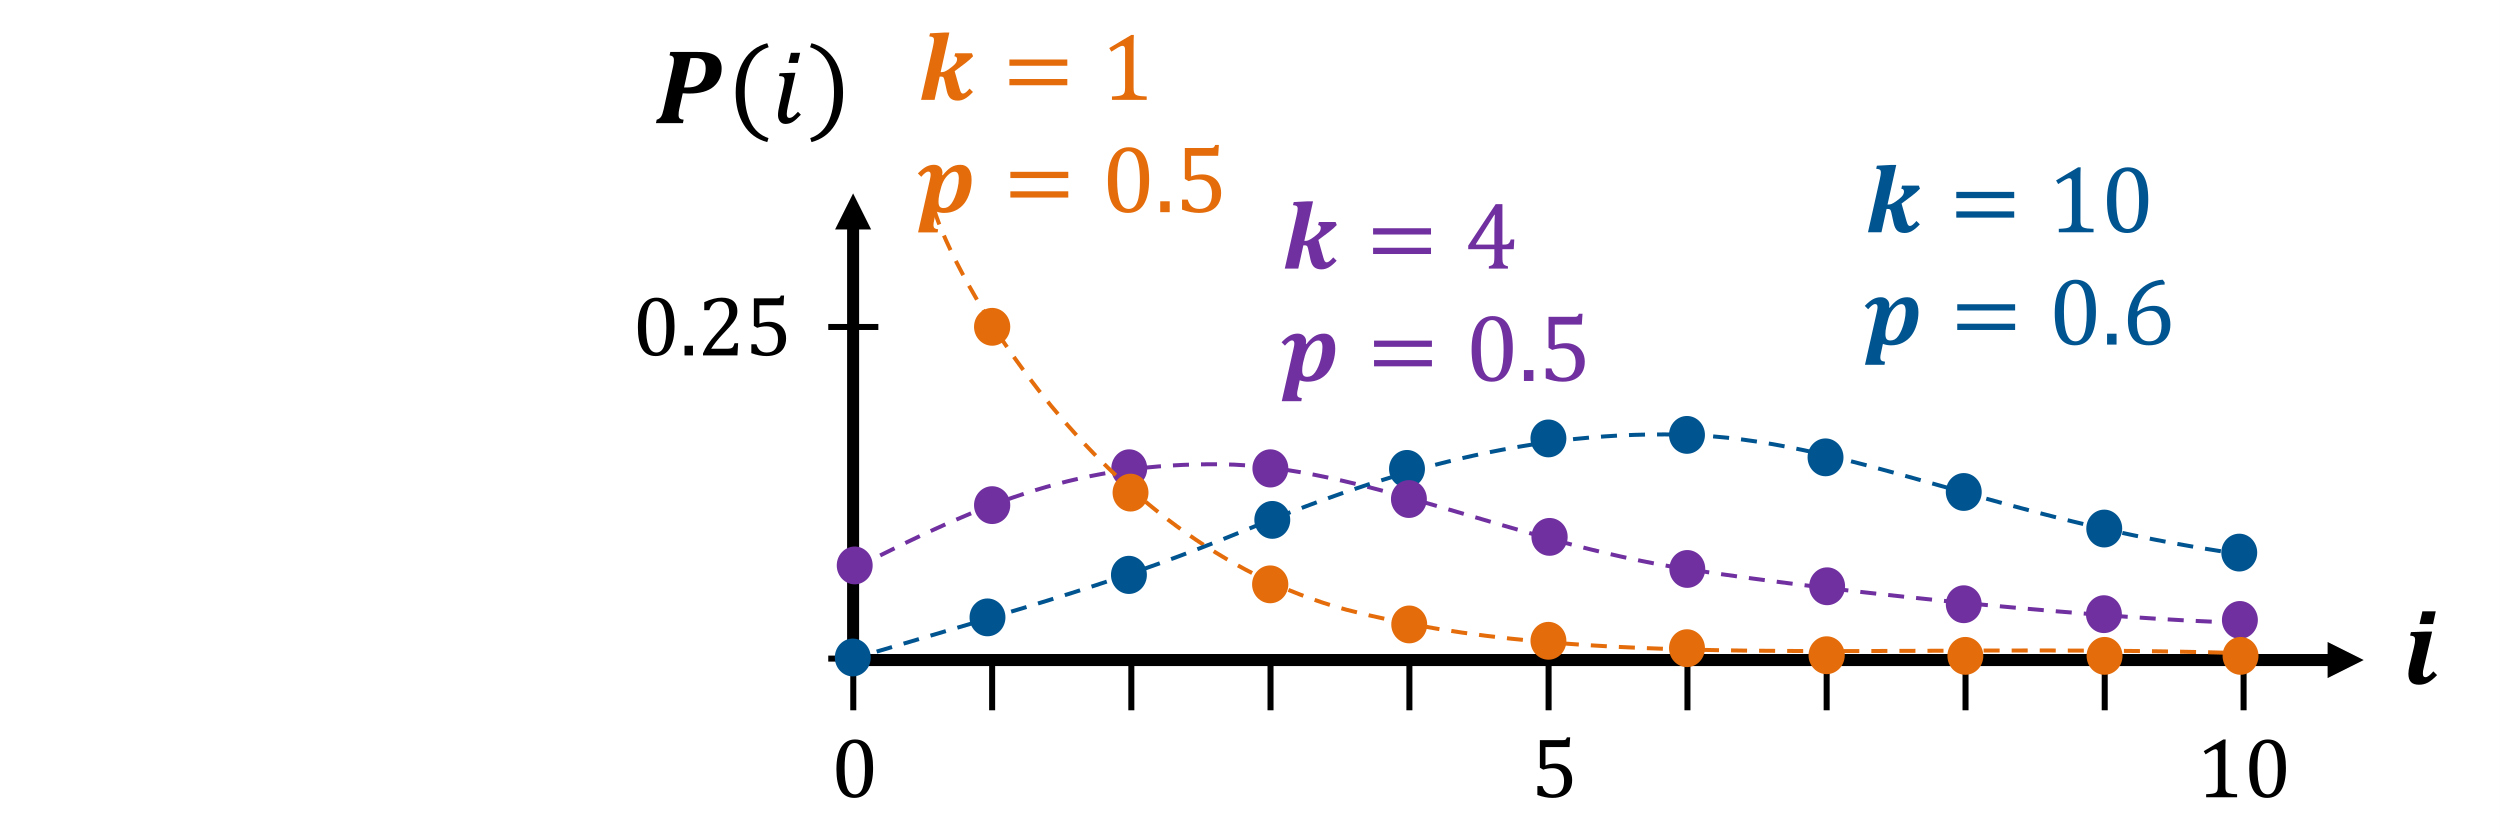
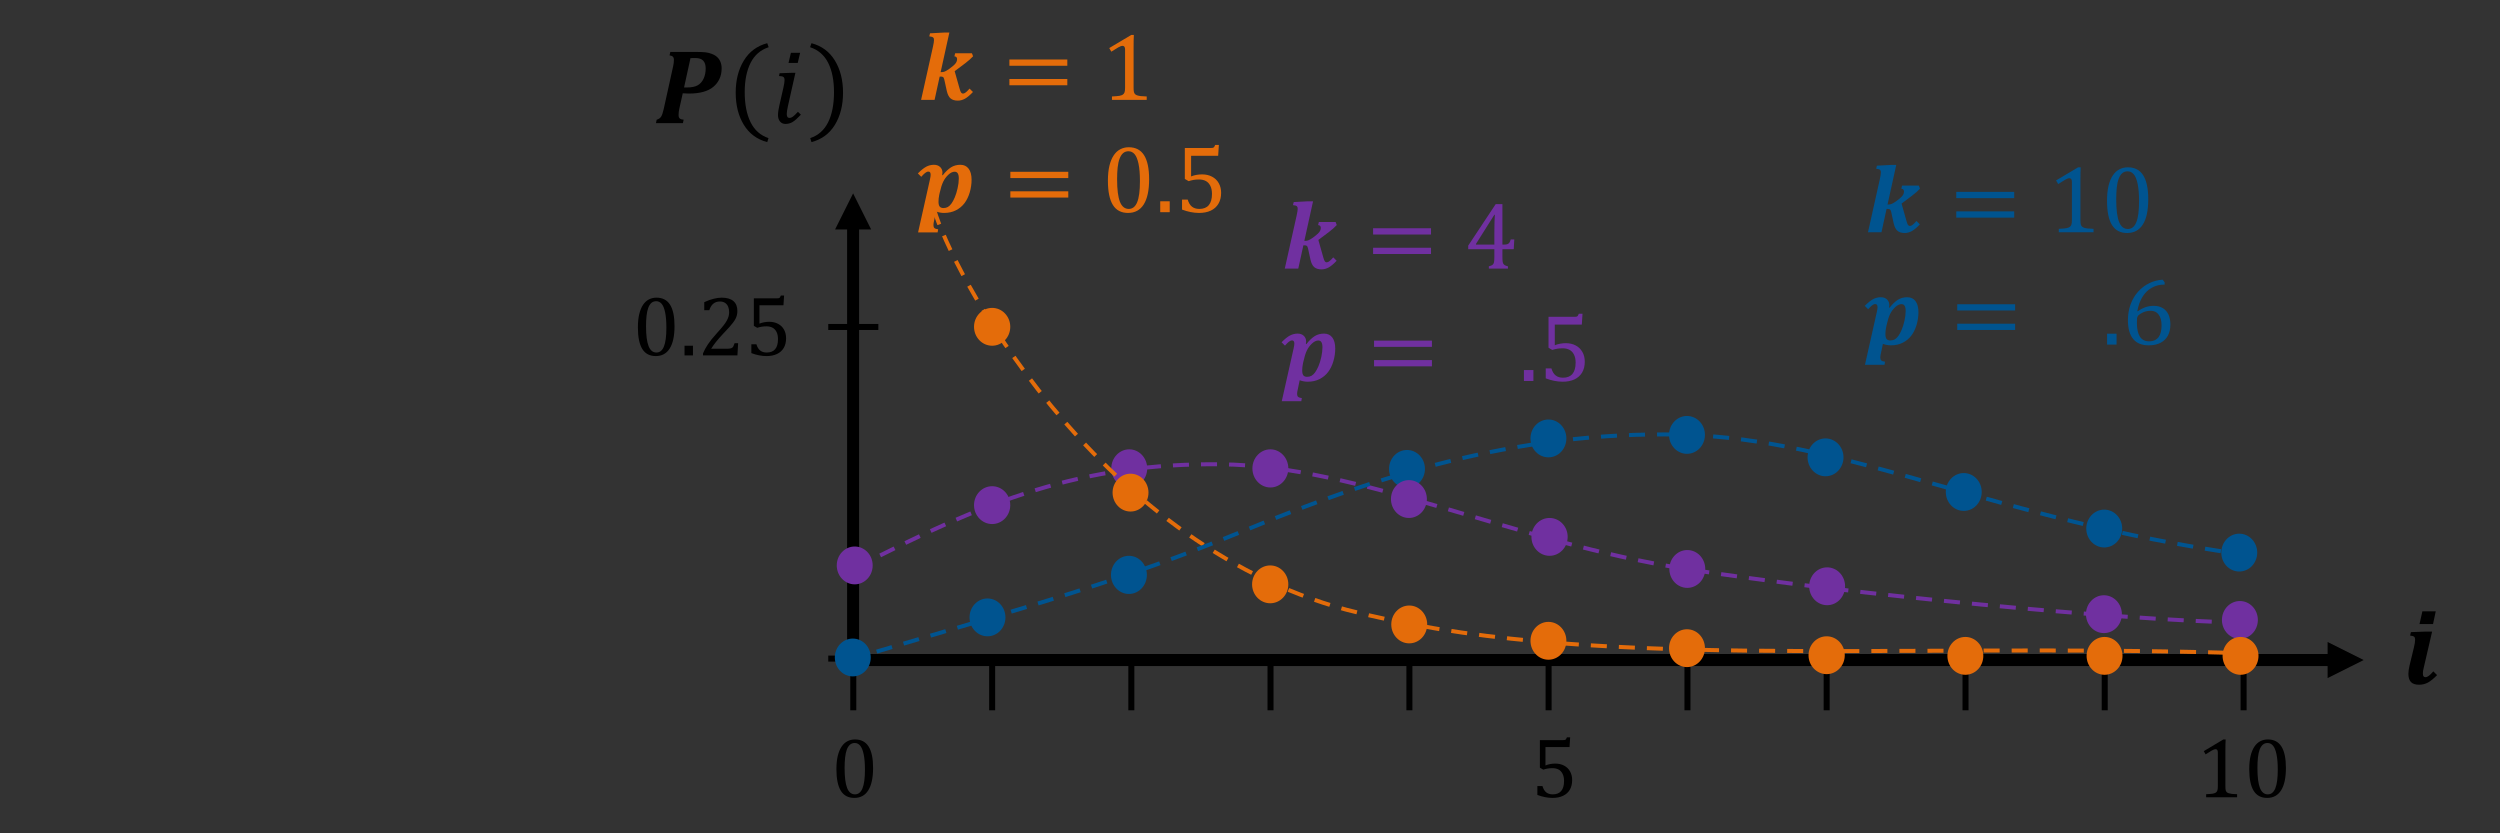
<svg xmlns="http://www.w3.org/2000/svg" xmlns:xlink="http://www.w3.org/1999/xlink" width="935.4pt" height="311.76pt" viewBox="0 0 935.4 311.76" version="1.1">
  <rect x="0" y="0" width="935.4" height="311.76" fill="#333333" stroke="none" />
  <defs>
    <g>
      <symbol overflow="visible" id="glyph0-0">
        <path style="stroke:none;" d="M 8.875 -7.625 L 8.875 -7.969 C 8.875 -8.195 8.891 -8.406 8.922 -8.594 C 8.953 -8.789 9.023 -9 9.141 -9.219 C 9.254 -9.438 9.422 -9.68 9.641 -9.953 C 9.859 -10.234 10.156 -10.578 10.531 -10.984 C 10.77 -11.242 10.988 -11.492 11.188 -11.734 C 11.383 -11.984 11.551 -12.238 11.688 -12.5 C 11.832 -12.77 11.941 -13.051 12.016 -13.344 C 12.098 -13.645 12.141 -13.977 12.141 -14.344 C 12.141 -15.125 11.969 -15.727 11.625 -16.156 C 11.289 -16.594 10.801 -16.812 10.156 -16.812 C 9.82 -16.812 9.531 -16.758 9.281 -16.656 C 9.031 -16.551 8.812 -16.398 8.625 -16.203 C 8.438 -16.016 8.273 -15.789 8.141 -15.531 C 8.016 -15.27 7.906 -14.984 7.812 -14.672 L 6.312 -14.672 L 6.312 -16.719 C 6.938 -17.031 7.602 -17.305 8.312 -17.547 C 9.031 -17.785 9.738 -17.906 10.438 -17.906 C 11.164 -17.906 11.785 -17.828 12.297 -17.672 C 12.816 -17.523 13.238 -17.316 13.562 -17.047 C 13.883 -16.785 14.117 -16.469 14.266 -16.094 C 14.41 -15.727 14.484 -15.332 14.484 -14.906 C 14.484 -14.508 14.441 -14.148 14.359 -13.828 C 14.285 -13.504 14.156 -13.18 13.969 -12.859 C 13.781 -12.547 13.531 -12.207 13.219 -11.844 C 12.906 -11.477 12.52 -11.062 12.062 -10.594 C 11.727 -10.25 11.461 -9.961 11.266 -9.734 C 11.066 -9.504 10.91 -9.285 10.797 -9.078 C 10.691 -8.879 10.617 -8.676 10.578 -8.469 C 10.547 -8.258 10.531 -8.008 10.531 -7.719 L 10.531 -7.625 Z M 10.812 -5.906 L 10.812 -3.375 L 8.562 -3.375 L 8.562 -5.906 Z M 16.516 -1.453 L 16.516 -19.891 L 4.578 -19.891 L 4.578 -1.453 Z M 18.125 -21.344 L 18.125 0 L 2.969 0 L 2.969 -21.344 Z M 18.125 -21.344 " />
      </symbol>
      <symbol overflow="visible" id="glyph0-1">
        <path style="stroke:none;" d="M 8.703 0.25 C 6.441 0.25 4.758 -0.633 3.656 -2.406 C 2.562 -4.176 2.016 -6.867 2.016 -10.484 C 2.016 -12.398 2.18 -14.055 2.516 -15.453 C 2.859 -16.859 3.332 -18.016 3.938 -18.922 C 4.551 -19.836 5.285 -20.516 6.141 -20.953 C 7.004 -21.391 7.941 -21.609 8.953 -21.609 C 11.234 -21.609 12.93 -20.727 14.047 -18.969 C 15.16 -17.207 15.719 -14.539 15.719 -10.969 C 15.719 -7.281 15.117 -4.488 13.922 -2.594 C 12.734 -0.695 10.992 0.25 8.703 0.25 Z M 5.062 -10.953 C 5.062 -7.555 5.379 -5.062 6.016 -3.469 C 6.648 -1.875 7.629 -1.078 8.953 -1.078 C 10.211 -1.078 11.145 -1.828 11.75 -3.328 C 12.363 -4.828 12.672 -7.145 12.672 -10.281 C 12.672 -12.676 12.516 -14.617 12.203 -16.109 C 11.891 -17.598 11.453 -18.664 10.891 -19.312 C 10.336 -19.957 9.664 -20.281 8.875 -20.281 C 8.156 -20.281 7.551 -20.066 7.062 -19.641 C 6.582 -19.211 6.191 -18.598 5.891 -17.797 C 5.598 -16.992 5.383 -16.016 5.25 -14.859 C 5.125 -13.703 5.062 -12.398 5.062 -10.953 Z M 5.062 -10.953 " />
      </symbol>
      <symbol overflow="visible" id="glyph0-2">
        <path style="stroke:none;" d="M 4.859 -3.625 L 4.859 0 L 1.703 0 L 1.703 -3.625 Z M 4.859 -3.625 " />
      </symbol>
      <symbol overflow="visible" id="glyph0-3">
        <path style="stroke:none;" d="M 10.984 -2.5 C 11.492 -2.5 11.906 -2.531 12.219 -2.594 C 12.531 -2.656 12.781 -2.758 12.969 -2.906 C 13.156 -3.051 13.301 -3.238 13.406 -3.469 C 13.52 -3.707 13.66 -4.07 13.828 -4.562 L 15.156 -4.562 L 14.891 0 L 2.016 0 L 2.016 -0.75 C 2.461 -1.844 3.066 -2.961 3.828 -4.109 C 4.586 -5.266 5.672 -6.617 7.078 -8.172 C 8.285 -9.504 9.156 -10.516 9.688 -11.203 C 10.27 -11.953 10.703 -12.598 10.984 -13.141 C 11.273 -13.691 11.484 -14.207 11.609 -14.688 C 11.734 -15.176 11.797 -15.672 11.797 -16.172 C 11.797 -16.953 11.672 -17.641 11.422 -18.234 C 11.172 -18.836 10.785 -19.312 10.266 -19.656 C 9.754 -20 9.109 -20.172 8.328 -20.172 C 6.379 -20.172 5.062 -19.086 4.375 -16.922 L 2.484 -16.922 L 2.484 -19.922 C 3.742 -20.516 4.926 -20.941 6.031 -21.203 C 7.133 -21.473 8.125 -21.609 9 -21.609 C 10.938 -21.609 12.398 -21.18 13.391 -20.328 C 14.379 -19.484 14.875 -18.254 14.875 -16.641 C 14.875 -16.078 14.816 -15.562 14.703 -15.094 C 14.598 -14.633 14.426 -14.176 14.188 -13.719 C 13.957 -13.27 13.645 -12.785 13.25 -12.266 C 12.852 -11.742 12.414 -11.211 11.938 -10.672 C 11.457 -10.141 10.629 -9.25 9.453 -8 C 7.473 -5.895 6.016 -4.062 5.078 -2.5 Z M 10.984 -2.5 " />
      </symbol>
      <symbol overflow="visible" id="glyph0-4">
        <path style="stroke:none;" d="M 2.344 -0.859 L 2.344 -4.172 L 4.234 -4.172 C 4.547 -3.109 5.02 -2.328 5.656 -1.828 C 6.289 -1.328 7.109 -1.078 8.109 -1.078 C 9.492 -1.078 10.539 -1.492 11.25 -2.328 C 11.957 -3.16 12.312 -4.41 12.312 -6.078 C 12.312 -7.18 12.125 -8.094 11.75 -8.812 C 11.375 -9.539 10.867 -10.066 10.234 -10.391 C 9.598 -10.711 8.859 -10.875 8.016 -10.875 C 7.305 -10.875 6.695 -10.828 6.188 -10.734 C 5.676 -10.648 5.125 -10.516 4.531 -10.328 L 3.281 -11.062 L 3.281 -21.359 L 11.906 -21.359 C 12.258 -21.359 12.516 -21.383 12.672 -21.438 C 12.828 -21.5 12.953 -21.586 13.047 -21.703 C 13.141 -21.828 13.25 -22.055 13.375 -22.391 L 14.594 -22.391 L 14.359 -18.766 L 5.375 -18.766 L 5.375 -11.891 C 5.914 -12.117 6.504 -12.289 7.141 -12.406 C 7.773 -12.52 8.41 -12.578 9.047 -12.578 C 10.285 -12.578 11.383 -12.32 12.344 -11.812 C 13.301 -11.312 14.039 -10.594 14.562 -9.656 C 15.082 -8.727 15.344 -7.648 15.344 -6.422 C 15.344 -5.016 15.051 -3.812 14.469 -2.812 C 13.883 -1.812 13.039 -1.051 11.938 -0.531 C 10.832 -0.008 9.523 0.25 8.016 0.25 C 6.203 0.25 4.312 -0.117 2.344 -0.859 Z M 2.344 -0.859 " />
      </symbol>
      <symbol overflow="visible" id="glyph1-0">
        <path style="stroke:none;" d="M 11.062 -9.516 L 11.062 -9.938 C 11.062 -10.219 11.082 -10.477 11.125 -10.719 C 11.164 -10.969 11.254 -11.227 11.391 -11.5 C 11.535 -11.77 11.742 -12.078 12.016 -12.422 C 12.297 -12.766 12.672 -13.191 13.141 -13.703 C 13.441 -14.023 13.711 -14.336 13.953 -14.641 C 14.203 -14.953 14.414 -15.273 14.594 -15.609 C 14.77 -15.941 14.906 -16.289 15 -16.656 C 15.102 -17.031 15.156 -17.445 15.156 -17.906 C 15.156 -18.883 14.941 -19.641 14.516 -20.172 C 14.086 -20.703 13.473 -20.969 12.672 -20.969 C 12.254 -20.969 11.891 -20.898 11.578 -20.766 C 11.266 -20.641 10.988 -20.457 10.75 -20.219 C 10.52 -19.988 10.32 -19.711 10.156 -19.391 C 10 -19.066 9.863 -18.707 9.75 -18.312 L 7.875 -18.312 L 7.875 -20.844 C 8.656 -21.238 9.488 -21.582 10.375 -21.875 C 11.27 -22.176 12.148 -22.328 13.016 -22.328 C 13.93 -22.328 14.711 -22.234 15.359 -22.047 C 16.004 -21.859 16.523 -21.598 16.922 -21.266 C 17.328 -20.93 17.617 -20.535 17.797 -20.078 C 17.984 -19.629 18.078 -19.141 18.078 -18.609 C 18.078 -18.109 18.023 -17.656 17.922 -17.25 C 17.828 -16.852 17.66 -16.457 17.422 -16.062 C 17.191 -15.664 16.879 -15.238 16.484 -14.781 C 16.098 -14.32 15.617 -13.801 15.047 -13.219 C 14.629 -12.789 14.297 -12.43 14.047 -12.141 C 13.805 -11.859 13.617 -11.586 13.484 -11.328 C 13.348 -11.078 13.254 -10.82 13.203 -10.562 C 13.16 -10.301 13.141 -9.988 13.141 -9.625 L 13.141 -9.516 Z M 13.484 -7.359 L 13.484 -4.219 L 10.672 -4.219 L 10.672 -7.359 Z M 20.594 -1.812 L 20.594 -24.812 L 5.719 -24.812 L 5.719 -1.812 Z M 22.609 -26.625 L 22.609 0 L 3.703 0 L 3.703 -26.625 Z M 22.609 -26.625 " />
      </symbol>
      <symbol overflow="visible" id="glyph1-1">
        <path style="stroke:none;" d="M 12.969 -27.156 L 11.953 -22.375 L 6.891 -22.375 L 7.969 -27.156 Z M 8.5 -6.156 C 8.363 -5.602 8.27 -5.176 8.219 -4.875 C 8.176 -4.582 8.156 -4.242 8.156 -3.859 C 8.156 -3.359 8.238 -3.008 8.406 -2.812 C 8.582 -2.613 8.828 -2.516 9.141 -2.516 C 9.516 -2.516 9.938 -2.691 10.406 -3.047 C 10.875 -3.41 11.426 -3.957 12.062 -4.688 L 13.469 -3.281 C 12.195 -1.977 11.055 -1.051 10.047 -0.5 C 9.035 0.039 7.926 0.312 6.719 0.312 C 5.332 0.312 4.32 -0.023 3.688 -0.703 C 3.051 -1.379 2.734 -2.398 2.734 -3.766 C 2.734 -4.641 2.875 -5.66 3.156 -6.828 L 4.797 -13.625 C 5.098 -14.863 5.25 -15.844 5.25 -16.562 C 5.25 -17.062 5.129 -17.422 4.891 -17.641 C 4.648 -17.859 4.145 -18.004 3.375 -18.078 L 3.672 -19.375 L 9.391 -19.578 L 11.609 -19.578 Z M 8.5 -6.156 " />
      </symbol>
      <symbol overflow="visible" id="glyph2-0">
        <path style="stroke:none;" d="M 8.875 -7.625 L 8.875 -7.969 C 8.875 -8.195 8.891 -8.406 8.922 -8.594 C 8.953 -8.789 9.023 -9 9.141 -9.219 C 9.254 -9.438 9.422 -9.68 9.641 -9.953 C 9.859 -10.234 10.156 -10.578 10.531 -10.984 C 10.77 -11.242 10.988 -11.5 11.188 -11.75 C 11.383 -12 11.551 -12.254 11.688 -12.516 C 11.832 -12.785 11.945 -13.066 12.031 -13.359 C 12.113 -13.66 12.156 -13.992 12.156 -14.359 C 12.156 -15.141 11.984 -15.742 11.641 -16.172 C 11.297 -16.598 10.801 -16.812 10.156 -16.812 C 9.82 -16.812 9.531 -16.758 9.281 -16.656 C 9.031 -16.551 8.812 -16.406 8.625 -16.219 C 8.438 -16.031 8.273 -15.805 8.141 -15.547 C 8.016 -15.285 7.906 -15 7.812 -14.688 L 6.312 -14.688 L 6.312 -16.719 C 6.938 -17.031 7.602 -17.305 8.312 -17.547 C 9.031 -17.785 9.738 -17.906 10.438 -17.906 C 11.164 -17.906 11.789 -17.828 12.312 -17.672 C 12.832 -17.523 13.254 -17.316 13.578 -17.047 C 13.898 -16.785 14.133 -16.473 14.281 -16.109 C 14.426 -15.742 14.5 -15.348 14.5 -14.922 C 14.5 -14.523 14.457 -14.164 14.375 -13.844 C 14.301 -13.52 14.172 -13.195 13.984 -12.875 C 13.797 -12.562 13.547 -12.219 13.234 -11.844 C 12.922 -11.477 12.535 -11.062 12.078 -10.594 C 11.734 -10.25 11.461 -9.961 11.266 -9.734 C 11.066 -9.504 10.91 -9.285 10.797 -9.078 C 10.691 -8.879 10.617 -8.676 10.578 -8.469 C 10.547 -8.258 10.531 -8.008 10.531 -7.719 L 10.531 -7.625 Z M 10.812 -5.906 L 10.812 -3.375 L 8.562 -3.375 L 8.562 -5.906 Z M 16.516 -1.453 L 16.516 -19.891 L 4.594 -19.891 L 4.594 -1.453 Z M 18.125 -21.359 L 18.125 0 L 2.969 0 L 2.969 -21.359 Z M 18.125 -21.359 " />
      </symbol>
      <symbol overflow="visible" id="glyph2-1">
        <path style="stroke:none;" d="M 8.703 0.25 C 6.453 0.25 4.773 -0.633 3.672 -2.406 C 2.566 -4.188 2.016 -6.879 2.016 -10.484 C 2.016 -12.41 2.18 -14.07 2.516 -15.469 C 2.859 -16.863 3.336 -18.02 3.953 -18.938 C 4.566 -19.852 5.301 -20.531 6.156 -20.969 C 7.008 -21.406 7.941 -21.625 8.953 -21.625 C 11.242 -21.625 12.945 -20.738 14.062 -18.969 C 15.176 -17.207 15.734 -14.539 15.734 -10.969 C 15.734 -7.281 15.133 -4.488 13.938 -2.594 C 12.75 -0.695 11.004 0.25 8.703 0.25 Z M 5.078 -10.953 C 5.078 -7.555 5.391 -5.062 6.016 -3.469 C 6.648 -1.875 7.629 -1.078 8.953 -1.078 C 10.211 -1.078 11.148 -1.828 11.766 -3.328 C 12.379 -4.828 12.688 -7.145 12.688 -10.281 C 12.688 -12.688 12.523 -14.629 12.203 -16.109 C 11.891 -17.598 11.453 -18.664 10.891 -19.312 C 10.336 -19.969 9.664 -20.297 8.875 -20.297 C 8.156 -20.297 7.551 -20.078 7.062 -19.641 C 6.582 -19.211 6.191 -18.598 5.891 -17.797 C 5.598 -16.992 5.391 -16.016 5.266 -14.859 C 5.141 -13.711 5.078 -12.41 5.078 -10.953 Z M 5.078 -10.953 " />
      </symbol>
      <symbol overflow="visible" id="glyph2-2">
        <path style="stroke:none;" d="M 2.344 -0.859 L 2.344 -4.188 L 4.25 -4.188 C 4.562 -3.113 5.031 -2.328 5.656 -1.828 C 6.289 -1.328 7.109 -1.078 8.109 -1.078 C 9.492 -1.078 10.539 -1.492 11.25 -2.328 C 11.969 -3.16 12.328 -4.41 12.328 -6.078 C 12.328 -7.18 12.133 -8.094 11.75 -8.812 C 11.375 -9.539 10.867 -10.066 10.234 -10.391 C 9.598 -10.711 8.859 -10.875 8.016 -10.875 C 7.305 -10.875 6.695 -10.828 6.188 -10.734 C 5.676 -10.648 5.129 -10.516 4.547 -10.328 L 3.281 -11.062 L 3.281 -21.375 L 11.906 -21.375 C 12.27 -21.375 12.531 -21.398 12.688 -21.453 C 12.844 -21.516 12.969 -21.602 13.062 -21.719 C 13.156 -21.844 13.266 -22.07 13.391 -22.406 L 14.609 -22.406 L 14.375 -18.766 L 5.375 -18.766 L 5.375 -11.891 C 5.914 -12.129 6.504 -12.305 7.141 -12.422 C 7.773 -12.535 8.41 -12.594 9.047 -12.594 C 10.285 -12.594 11.383 -12.336 12.344 -11.828 C 13.312 -11.316 14.055 -10.594 14.578 -9.656 C 15.098 -8.727 15.359 -7.648 15.359 -6.422 C 15.359 -5.023 15.066 -3.82 14.484 -2.812 C 13.898 -1.812 13.051 -1.051 11.938 -0.531 C 10.832 -0.008 9.523 0.25 8.016 0.25 C 6.211 0.25 4.32 -0.117 2.344 -0.859 Z M 2.344 -0.859 " />
      </symbol>
      <symbol overflow="visible" id="glyph2-3">
        <path style="stroke:none;" d="M 10.875 -4.094 C 10.875 -3.477 10.906 -3.016 10.969 -2.703 C 11.039 -2.398 11.16 -2.148 11.328 -1.953 C 11.504 -1.766 11.754 -1.613 12.078 -1.5 C 12.41 -1.395 12.82 -1.312 13.312 -1.25 C 13.801 -1.195 14.445 -1.16 15.25 -1.141 L 15.25 0 L 3.672 0 L 3.672 -1.141 C 4.836 -1.191 5.664 -1.258 6.156 -1.344 C 6.656 -1.438 7.035 -1.57 7.297 -1.75 C 7.555 -1.926 7.742 -2.176 7.859 -2.5 C 7.984 -2.82 8.047 -3.352 8.047 -4.094 L 8.047 -16.781 C 8.047 -17.195 7.973 -17.5 7.828 -17.688 C 7.68 -17.883 7.469 -17.984 7.188 -17.984 C 6.852 -17.984 6.379 -17.812 5.766 -17.469 C 5.148 -17.125 4.383 -16.648 3.469 -16.047 L 2.781 -17.25 L 10.109 -21.625 L 10.969 -21.625 C 10.906 -20.625 10.875 -19.234 10.875 -17.453 Z M 10.875 -4.094 " />
      </symbol>
      <symbol overflow="visible" id="glyph3-0">
        <path style="stroke:none;" d="M 11.062 -9.5 L 11.062 -9.938 C 11.062 -10.219 11.078 -10.477 11.109 -10.719 C 11.148 -10.957 11.242 -11.211 11.391 -11.484 C 11.535 -11.766 11.742 -12.078 12.016 -12.422 C 12.285 -12.766 12.656 -13.188 13.125 -13.688 C 13.426 -14.02 13.695 -14.336 13.938 -14.641 C 14.188 -14.941 14.398 -15.258 14.578 -15.594 C 14.754 -15.926 14.891 -16.273 14.984 -16.641 C 15.086 -17.016 15.141 -17.43 15.141 -17.891 C 15.141 -18.867 14.926 -19.625 14.5 -20.156 C 14.082 -20.688 13.469 -20.953 12.656 -20.953 C 12.238 -20.953 11.875 -20.883 11.562 -20.75 C 11.25 -20.625 10.973 -20.441 10.734 -20.203 C 10.504 -19.973 10.305 -19.695 10.141 -19.375 C 9.984 -19.051 9.848 -18.691 9.734 -18.297 L 7.859 -18.297 L 7.859 -20.828 C 8.641 -21.223 9.473 -21.566 10.359 -21.859 C 11.254 -22.16 12.141 -22.312 13.016 -22.312 C 13.922 -22.312 14.695 -22.219 15.344 -22.031 C 15.988 -21.844 16.508 -21.582 16.906 -21.25 C 17.312 -20.914 17.602 -20.52 17.781 -20.062 C 17.969 -19.613 18.062 -19.125 18.062 -18.594 C 18.062 -18.094 18.008 -17.641 17.906 -17.234 C 17.812 -16.836 17.645 -16.441 17.406 -16.047 C 17.176 -15.648 16.867 -15.223 16.484 -14.766 C 16.098 -14.305 15.617 -13.785 15.047 -13.203 C 14.629 -12.773 14.297 -12.414 14.047 -12.125 C 13.797 -11.844 13.602 -11.57 13.469 -11.312 C 13.332 -11.062 13.238 -10.805 13.188 -10.547 C 13.145 -10.285 13.125 -9.977 13.125 -9.625 L 13.125 -9.5 Z M 13.484 -7.359 L 13.484 -4.219 L 10.672 -4.219 L 10.672 -7.359 Z M 20.578 -1.812 L 20.578 -24.797 L 5.719 -24.797 L 5.719 -1.812 Z M 22.594 -26.609 L 22.594 0 L 3.703 0 L 3.703 -26.609 Z M 22.594 -26.609 " />
      </symbol>
      <symbol overflow="visible" id="glyph3-1">
        <path style="stroke:none;" d="M 16.219 -26.625 C 17.582 -26.625 18.688 -26.582 19.531 -26.5 C 20.375 -26.414 21.195 -26.219 22 -25.906 C 22.801 -25.602 23.473 -25.203 24.016 -24.703 C 24.555 -24.203 24.969 -23.598 25.25 -22.891 C 25.539 -22.18 25.688 -21.375 25.688 -20.469 C 25.688 -19.008 25.414 -17.703 24.875 -16.547 C 24.344 -15.398 23.582 -14.41 22.594 -13.578 C 21.602 -12.742 20.344 -12.113 18.812 -11.688 C 17.289 -11.27 15.582 -11.062 13.688 -11.062 L 13.125 -11.062 C 12.332 -11.062 11.672 -11.094 11.141 -11.156 L 9.828 -5.266 C 9.742 -4.848 9.68 -4.484 9.641 -4.172 C 9.598 -3.867 9.578 -3.473 9.578 -2.984 C 9.578 -2.391 9.727 -1.969 10.031 -1.719 C 10.344 -1.469 10.82 -1.32 11.469 -1.281 L 11.203 0 L 1.109 0 L 1.391 -1.281 C 2.129 -1.488 2.672 -1.852 3.016 -2.375 C 3.367 -2.895 3.703 -3.859 4.016 -5.266 L 7.562 -21.359 C 7.738 -22.129 7.828 -22.891 7.828 -23.641 C 7.828 -24.191 7.695 -24.594 7.438 -24.844 C 7.188 -25.094 6.773 -25.258 6.203 -25.344 L 6.484 -26.625 Z M 12.641 -13.328 C 14.422 -13.328 15.789 -13.602 16.75 -14.156 C 17.719 -14.719 18.453 -15.555 18.953 -16.672 C 19.461 -17.785 19.719 -19.035 19.719 -20.422 C 19.719 -21.734 19.41 -22.711 18.797 -23.359 C 18.18 -24.016 17.223 -24.344 15.922 -24.344 C 15.191 -24.344 14.562 -24.332 14.031 -24.312 L 11.625 -13.328 Z M 12.641 -13.328 " />
      </symbol>
      <symbol overflow="visible" id="glyph3-2">
        <path style="stroke:none;" d="M 11.016 -26.297 L 10.125 -22.516 L 6.672 -22.516 L 7.562 -26.297 Z M 4.734 -13.156 C 5.035 -14.445 5.188 -15.422 5.188 -16.078 C 5.188 -16.66 5.047 -17.055 4.766 -17.266 C 4.484 -17.473 3.938 -17.586 3.125 -17.609 L 3.328 -18.656 L 8.094 -18.828 L 9.25 -18.828 L 6.438 -6.297 C 6.156 -5.023 6.016 -4.062 6.016 -3.406 C 6.016 -2.895 6.098 -2.52 6.266 -2.281 C 6.43 -2.051 6.695 -1.938 7.062 -1.938 C 7.445 -1.938 7.859 -2.094 8.297 -2.406 C 8.742 -2.727 9.375 -3.336 10.188 -4.234 L 11.297 -3.141 C 10.023 -1.797 8.988 -0.883 8.188 -0.406 C 7.395 0.07 6.504 0.312 5.516 0.312 C 4.672 0.312 3.992 0.004 3.484 -0.609 C 2.984 -1.234 2.734 -2.023 2.734 -2.984 C 2.734 -3.973 2.914 -5.234 3.281 -6.766 Z M 4.734 -13.156 " />
      </symbol>
      <symbol overflow="visible" id="glyph4-0">
        <path style="stroke:none;" d="M 9.969 -8.562 L 9.969 -8.953 C 9.969 -9.211 9.984 -9.453 10.016 -9.672 C 10.055 -9.891 10.141 -10.117 10.266 -10.359 C 10.398 -10.609 10.586 -10.891 10.828 -11.203 C 11.078 -11.516 11.414 -11.895 11.844 -12.344 C 12.113 -12.645 12.359 -12.93 12.578 -13.203 C 12.797 -13.484 12.984 -13.77 13.141 -14.062 C 13.305 -14.363 13.43 -14.68 13.516 -15.016 C 13.609 -15.348 13.656 -15.723 13.656 -16.141 C 13.656 -17.016 13.461 -17.691 13.078 -18.172 C 12.703 -18.648 12.148 -18.891 11.422 -18.891 C 11.047 -18.891 10.719 -18.832 10.438 -18.719 C 10.156 -18.602 9.906 -18.438 9.688 -18.219 C 9.477 -18.008 9.301 -17.758 9.156 -17.469 C 9.008 -17.176 8.883 -16.852 8.781 -16.5 L 7.094 -16.5 L 7.094 -18.797 C 7.789 -19.141 8.539 -19.445 9.344 -19.719 C 10.156 -19.988 10.953 -20.125 11.734 -20.125 C 12.555 -20.125 13.254 -20.035 13.828 -19.859 C 14.41 -19.691 14.883 -19.457 15.25 -19.156 C 15.613 -18.863 15.879 -18.508 16.047 -18.094 C 16.211 -17.688 16.297 -17.242 16.297 -16.766 C 16.297 -16.316 16.25 -15.91 16.156 -15.547 C 16.07 -15.18 15.922 -14.82 15.703 -14.469 C 15.492 -14.113 15.211 -13.727 14.859 -13.312 C 14.516 -12.906 14.082 -12.438 13.562 -11.906 C 13.188 -11.52 12.883 -11.195 12.656 -10.938 C 12.438 -10.688 12.266 -10.445 12.141 -10.219 C 12.023 -9.988 11.945 -9.754 11.906 -9.516 C 11.863 -9.285 11.844 -9.004 11.844 -8.672 L 11.844 -8.562 Z M 12.156 -6.625 L 12.156 -3.797 L 9.625 -3.797 L 9.625 -6.625 Z M 18.562 -1.641 L 18.562 -22.359 L 5.156 -22.359 L 5.156 -1.641 Z M 20.375 -24 L 20.375 0 L 3.344 0 L 3.344 -24 Z M 20.375 -24 " />
      </symbol>
      <symbol overflow="visible" id="glyph4-1">
        <path style="stroke:none;" d="M 8.938 -10.375 L 9.297 -10.375 C 9.711 -10.375 10.109 -10.453 10.484 -10.609 C 10.941 -10.797 11.504 -11.129 12.172 -11.609 C 13.078 -12.273 13.719 -12.797 14.094 -13.172 C 14.469 -13.547 14.727 -13.898 14.875 -14.234 C 15.02 -14.578 15.094 -14.922 15.094 -15.266 C 15.094 -15.535 15.02 -15.766 14.875 -15.953 C 14.727 -16.141 14.469 -16.254 14.094 -16.297 L 14.375 -17.453 L 20.641 -17.453 L 21.078 -16.312 C 20.348 -15.508 19.367 -14.641 18.141 -13.703 L 14.188 -10.734 L 16 -4.312 C 16.207 -3.551 16.398 -3.035 16.578 -2.766 C 16.766 -2.492 17.02 -2.359 17.344 -2.359 C 17.645 -2.359 17.988 -2.516 18.375 -2.828 C 18.77 -3.141 19.227 -3.602 19.75 -4.219 L 21.031 -2.953 C 19.938 -1.785 18.945 -0.953 18.062 -0.453 C 17.188 0.035 16.285 0.281 15.359 0.281 C 14.203 0.281 13.301 0.004 12.656 -0.547 C 12.008 -1.098 11.535 -2.039 11.234 -3.375 L 10.312 -7.594 C 10.25 -7.875 10.172 -8.098 10.078 -8.266 C 9.984 -8.43 9.859 -8.547 9.703 -8.609 C 9.555 -8.68 9.332 -8.719 9.031 -8.719 L 8.578 -8.719 L 6.672 0 L 1.625 0 L 6.062 -19.875 C 6.32 -21.031 6.453 -21.867 6.453 -22.391 C 6.453 -22.648 6.426 -22.852 6.375 -23 C 6.32 -23.145 6.242 -23.266 6.141 -23.359 C 6.035 -23.453 5.895 -23.523 5.719 -23.578 C 5.539 -23.629 5.195 -23.691 4.688 -23.766 L 4.969 -24.906 L 10.219 -25.188 L 12.203 -25.188 Z M 8.938 -10.375 " />
      </symbol>
      <symbol overflow="visible" id="glyph4-2">
        <path style="stroke:none;" d="M 2.625 -12.766 L 2.625 -15.109 L 24.297 -15.109 L 24.297 -12.766 Z M 2.625 -5.469 L 2.625 -7.812 L 24.297 -7.812 L 24.297 -5.469 Z M 25.031 -10.297 Z M 25.031 -10.297 " />
      </symbol>
      <symbol overflow="visible" id="glyph4-3">
        <path style="stroke:none;" d="M 12.234 -4.594 C 12.234 -3.914 12.27 -3.398 12.344 -3.047 C 12.414 -2.703 12.547 -2.422 12.734 -2.203 C 12.93 -1.984 13.211 -1.812 13.578 -1.688 C 13.941 -1.57 14.398 -1.477 14.953 -1.406 C 15.504 -1.344 16.234 -1.301 17.141 -1.281 L 17.141 0 L 4.141 0 L 4.141 -1.281 C 5.441 -1.344 6.367 -1.422 6.922 -1.516 C 7.484 -1.617 7.91 -1.77 8.203 -1.969 C 8.492 -2.164 8.707 -2.445 8.844 -2.812 C 8.977 -3.176 9.047 -3.77 9.047 -4.594 L 9.047 -18.859 C 9.047 -19.328 8.961 -19.672 8.797 -19.891 C 8.629 -20.109 8.391 -20.219 8.078 -20.219 C 7.703 -20.219 7.164 -20.02 6.469 -19.625 C 5.781 -19.238 4.926 -18.707 3.906 -18.031 L 3.125 -19.391 L 11.359 -24.297 L 12.328 -24.297 C 12.266 -23.172 12.234 -21.609 12.234 -19.609 Z M 12.234 -4.594 " />
      </symbol>
      <symbol overflow="visible" id="glyph4-4">
        <path style="stroke:none;" d="M 9.688 -13.781 C 10.77 -15.145 11.816 -16.145 12.828 -16.781 C 13.836 -17.414 15.004 -17.734 16.328 -17.734 C 17.648 -17.734 18.676 -17.25 19.406 -16.281 C 20.145 -15.32 20.516 -13.938 20.516 -12.125 C 20.516 -10.539 20.285 -8.969 19.828 -7.406 C 19.367 -5.844 18.711 -4.492 17.859 -3.359 C 17.004 -2.234 15.926 -1.344 14.625 -0.688 C 13.332 -0.039 11.867 0.281 10.234 0.281 C 9.191 0.281 8.188 0.098 7.219 -0.266 L 6.547 2.875 C 6.441 3.383 6.363 3.781 6.312 4.062 C 6.27 4.352 6.25 4.625 6.25 4.875 C 6.25 5.375 6.379 5.734 6.641 5.953 C 6.898 6.18 7.352 6.332 8 6.406 L 7.812 7.562 L 0.5 7.562 L 4.938 -12.234 C 5.113 -13.016 5.203 -13.594 5.203 -13.969 C 5.203 -14.352 5.141 -14.648 5.016 -14.859 C 4.891 -15.078 4.664 -15.188 4.344 -15.188 C 3.977 -15.188 3.582 -15.02 3.156 -14.688 C 2.738 -14.363 2.25 -13.879 1.688 -13.234 L 0.422 -14.5 C 1.598 -15.695 2.641 -16.535 3.547 -17.016 C 4.453 -17.492 5.41 -17.734 6.422 -17.734 C 7.391 -17.734 8.164 -17.457 8.75 -16.906 C 9.332 -16.363 9.625 -15.648 9.625 -14.766 C 9.625 -14.473 9.586 -14.191 9.516 -13.922 Z M 8.422 -6.516 C 8.234 -5.641 8.141 -4.785 8.141 -3.953 C 8.141 -3.098 8.285 -2.484 8.578 -2.109 C 8.867 -1.734 9.352 -1.547 10.031 -1.547 C 10.613 -1.547 11.145 -1.676 11.625 -1.938 C 12.102 -2.207 12.555 -2.641 12.984 -3.234 C 13.422 -3.836 13.836 -4.609 14.234 -5.547 C 14.641 -6.492 14.988 -7.625 15.281 -8.938 C 15.582 -10.25 15.734 -11.469 15.734 -12.594 C 15.734 -13.469 15.602 -14.109 15.344 -14.516 C 15.094 -14.93 14.707 -15.141 14.188 -15.141 C 13.406 -15.141 12.613 -14.758 11.812 -14 C 11.008 -13.25 10.367 -12.375 9.891 -11.375 C 9.41 -10.383 8.969 -8.977 8.562 -7.156 Z M 8.422 -6.516 " />
      </symbol>
      <symbol overflow="visible" id="glyph4-5">
        <path style="stroke:none;" d="M 9.781 0.281 C 7.25 0.281 5.363 -0.711 4.125 -2.703 C 2.883 -4.703 2.266 -7.727 2.266 -11.781 C 2.266 -13.945 2.453 -15.812 2.828 -17.375 C 3.211 -18.945 3.75 -20.242 4.438 -21.266 C 5.125 -22.297 5.945 -23.055 6.906 -23.547 C 7.875 -24.047 8.926 -24.297 10.062 -24.297 C 12.633 -24.297 14.547 -23.301 15.797 -21.312 C 17.055 -19.332 17.688 -16.336 17.688 -12.328 C 17.688 -8.18 17.016 -5.039 15.672 -2.906 C 14.328 -0.781 12.363 0.281 9.781 0.281 Z M 5.703 -12.312 C 5.703 -8.488 6.055 -5.68 6.766 -3.891 C 7.473 -2.109 8.57 -1.219 10.062 -1.219 C 11.477 -1.219 12.531 -2.055 13.219 -3.734 C 13.906 -5.422 14.25 -8.031 14.25 -11.562 C 14.25 -14.258 14.07 -16.441 13.719 -18.109 C 13.363 -19.785 12.875 -20.984 12.25 -21.703 C 11.625 -22.43 10.863 -22.797 9.969 -22.797 C 9.164 -22.797 8.488 -22.555 7.938 -22.078 C 7.395 -21.598 6.957 -20.906 6.625 -20 C 6.289 -19.102 6.051 -18.004 5.906 -16.703 C 5.77 -15.41 5.703 -13.945 5.703 -12.312 Z M 5.703 -12.312 " />
      </symbol>
      <symbol overflow="visible" id="glyph4-6">
        <path style="stroke:none;" d="M 5.469 -4.078 L 5.469 0 L 1.922 0 L 1.922 -4.078 Z M 5.469 -4.078 " />
      </symbol>
      <symbol overflow="visible" id="glyph4-7">
        <path style="stroke:none;" d="M 2.641 -0.969 L 2.641 -4.703 L 4.766 -4.703 C 5.117 -3.504 5.648 -2.625 6.359 -2.062 C 7.066 -1.5 7.984 -1.219 9.109 -1.219 C 10.672 -1.219 11.848 -1.688 12.641 -2.625 C 13.441 -3.562 13.844 -4.961 13.844 -6.828 C 13.844 -8.066 13.629 -9.094 13.203 -9.906 C 12.785 -10.727 12.219 -11.32 11.5 -11.688 C 10.789 -12.051 9.961 -12.234 9.016 -12.234 C 8.211 -12.234 7.523 -12.18 6.953 -12.078 C 6.379 -11.973 5.766 -11.816 5.109 -11.609 L 3.688 -12.438 L 3.688 -24.016 L 13.391 -24.016 C 13.785 -24.016 14.07 -24.047 14.25 -24.109 C 14.426 -24.172 14.566 -24.27 14.672 -24.406 C 14.773 -24.539 14.898 -24.797 15.047 -25.172 L 16.422 -25.172 L 16.156 -21.094 L 6.031 -21.094 L 6.031 -13.375 C 6.645 -13.633 7.305 -13.828 8.016 -13.953 C 8.734 -14.078 9.453 -14.141 10.172 -14.141 C 11.566 -14.141 12.801 -13.852 13.875 -13.281 C 14.957 -12.719 15.789 -11.91 16.375 -10.859 C 16.969 -9.816 17.266 -8.602 17.266 -7.219 C 17.266 -5.645 16.93 -4.297 16.266 -3.172 C 15.609 -2.047 14.66 -1.188 13.422 -0.594 C 12.18 -0.008 10.711 0.281 9.016 0.281 C 6.984 0.281 4.859 -0.133 2.641 -0.969 Z M 2.641 -0.969 " />
      </symbol>
      <symbol overflow="visible" id="glyph4-8">
        <path style="stroke:none;" d="M 9.078 -0.859 C 9.805 -1.047 10.289 -1.254 10.531 -1.484 C 10.781 -1.711 10.941 -2.035 11.016 -2.453 C 11.098 -2.879 11.141 -3.523 11.141 -4.391 L 11.141 -7.281 L 1.359 -7.281 L 1.359 -8.609 L 11.641 -24.141 L 14.156 -24.141 L 14.156 -8.984 L 14.531 -8.984 C 15.207 -8.984 15.691 -9.035 15.984 -9.141 C 16.285 -9.242 16.531 -9.422 16.719 -9.672 C 16.914 -9.922 17.098 -10.332 17.266 -10.906 L 18.594 -10.906 L 18.391 -7.281 L 14.156 -7.281 L 14.156 -4.391 C 14.156 -3.609 14.18 -3.035 14.234 -2.672 C 14.297 -2.305 14.383 -2.02 14.5 -1.812 C 14.625 -1.602 14.805 -1.426 15.047 -1.281 C 15.285 -1.145 15.676 -1.004 16.219 -0.859 L 16.219 0 L 9.078 0 Z M 4.25 -8.984 L 11.141 -8.984 L 11.141 -13.375 C 11.141 -14.477 11.156 -15.711 11.188 -17.078 C 11.219 -18.441 11.258 -19.469 11.312 -20.156 L 11.141 -20.156 L 4.25 -9.234 Z M 4.25 -8.984 " />
      </symbol>
      <symbol overflow="visible" id="glyph5-0">
        <path style="stroke:none;" d="M 9.969 -8.562 L 9.969 -8.953 C 9.969 -9.203 9.984 -9.438 10.016 -9.656 C 10.055 -9.875 10.141 -10.102 10.266 -10.344 C 10.391 -10.594 10.578 -10.875 10.828 -11.188 C 11.078 -11.5 11.41 -11.883 11.828 -12.344 C 12.098 -12.633 12.344 -12.914 12.562 -13.188 C 12.789 -13.469 12.984 -13.754 13.141 -14.047 C 13.297 -14.348 13.414 -14.664 13.5 -15 C 13.594 -15.332 13.641 -15.707 13.641 -16.125 C 13.641 -17 13.445 -17.676 13.062 -18.156 C 12.688 -18.633 12.133 -18.875 11.406 -18.875 C 11.031 -18.875 10.703 -18.816 10.422 -18.703 C 10.141 -18.586 9.895 -18.422 9.688 -18.203 C 9.477 -17.992 9.301 -17.742 9.156 -17.453 C 9.008 -17.16 8.879 -16.836 8.766 -16.484 L 7.078 -16.484 L 7.078 -18.781 C 7.785 -19.125 8.539 -19.43 9.344 -19.703 C 10.145 -19.973 10.938 -20.109 11.719 -20.109 C 12.539 -20.109 13.242 -20.02 13.828 -19.844 C 14.41 -19.676 14.879 -19.441 15.234 -19.141 C 15.598 -18.848 15.863 -18.492 16.031 -18.078 C 16.195 -17.672 16.281 -17.227 16.281 -16.75 C 16.281 -16.301 16.234 -15.895 16.141 -15.531 C 16.055 -15.176 15.906 -14.816 15.688 -14.453 C 15.477 -14.098 15.195 -13.711 14.844 -13.297 C 14.5 -12.891 14.066 -12.426 13.547 -11.906 C 13.172 -11.52 12.875 -11.195 12.656 -10.938 C 12.438 -10.676 12.266 -10.43 12.141 -10.203 C 12.016 -9.973 11.93 -9.738 11.891 -9.5 C 11.848 -9.27 11.828 -8.992 11.828 -8.672 L 11.828 -8.562 Z M 12.141 -6.625 L 12.141 -3.797 L 9.609 -3.797 L 9.609 -6.625 Z M 18.547 -1.641 L 18.547 -22.344 L 5.156 -22.344 L 5.156 -1.641 Z M 20.359 -23.984 L 20.359 0 L 3.344 0 L 3.344 -23.984 Z M 20.359 -23.984 " />
      </symbol>
      <symbol overflow="visible" id="glyph5-1">
        <path style="stroke:none;" d="M 9.688 -13.766 C 10.758 -15.141 11.801 -16.141 12.812 -16.766 C 13.82 -17.398 14.988 -17.719 16.312 -17.719 C 17.633 -17.719 18.66 -17.238 19.391 -16.281 C 20.129 -15.32 20.5 -13.93 20.5 -12.109 C 20.5 -10.523 20.27 -8.953 19.812 -7.391 C 19.352 -5.836 18.695 -4.492 17.844 -3.359 C 16.988 -2.234 15.91 -1.344 14.609 -0.688 C 13.316 -0.039 11.859 0.281 10.234 0.281 C 9.191 0.281 8.18 0.098 7.203 -0.266 L 6.547 2.859 C 6.43 3.379 6.348 3.781 6.297 4.062 C 6.254 4.352 6.234 4.625 6.234 4.875 C 6.234 5.375 6.363 5.734 6.625 5.953 C 6.895 6.18 7.352 6.332 8 6.406 L 7.812 7.562 L 0.5 7.562 L 4.938 -12.219 C 5.113 -13 5.203 -13.578 5.203 -13.953 C 5.203 -14.336 5.133 -14.633 5 -14.844 C 4.875 -15.062 4.656 -15.172 4.344 -15.172 C 3.977 -15.172 3.582 -15.004 3.156 -14.672 C 2.738 -14.348 2.25 -13.863 1.688 -13.219 L 0.422 -14.484 C 1.598 -15.68 2.641 -16.52 3.547 -17 C 4.453 -17.477 5.41 -17.719 6.422 -17.719 C 7.391 -17.719 8.16 -17.441 8.734 -16.891 C 9.316 -16.348 9.609 -15.633 9.609 -14.75 C 9.609 -14.457 9.578 -14.176 9.516 -13.906 Z M 8.422 -6.5 C 8.234 -5.633 8.141 -4.785 8.141 -3.953 C 8.141 -3.098 8.281 -2.484 8.562 -2.109 C 8.852 -1.734 9.336 -1.547 10.016 -1.547 C 10.609 -1.547 11.145 -1.676 11.625 -1.938 C 12.102 -2.207 12.555 -2.641 12.984 -3.234 C 13.41 -3.828 13.828 -4.598 14.234 -5.547 C 14.641 -6.492 14.988 -7.625 15.281 -8.938 C 15.57 -10.25 15.719 -11.469 15.719 -12.594 C 15.719 -13.457 15.586 -14.098 15.328 -14.516 C 15.078 -14.93 14.691 -15.141 14.172 -15.141 C 13.398 -15.141 12.609 -14.758 11.797 -14 C 10.992 -13.25 10.352 -12.375 9.875 -11.375 C 9.395 -10.375 8.957 -8.969 8.562 -7.156 Z M 8.422 -6.5 " />
      </symbol>
      <symbol overflow="visible" id="glyph5-2">
        <path style="stroke:none;" d="M 2.625 -12.766 L 2.625 -15.094 L 24.281 -15.094 L 24.281 -12.766 Z M 2.625 -5.469 L 2.625 -7.812 L 24.281 -7.812 L 24.281 -5.469 Z M 25.016 -10.281 Z M 25.016 -10.281 " />
      </symbol>
      <symbol overflow="visible" id="glyph5-3">
-         <path style="stroke:none;" d="M 9.781 0.281 C 7.25 0.281 5.363 -0.711 4.125 -2.703 C 2.883 -4.703 2.266 -7.727 2.266 -11.781 C 2.266 -13.938 2.453 -15.797 2.828 -17.359 C 3.211 -18.93 3.75 -20.227 4.438 -21.25 C 5.125 -22.281 5.945 -23.039 6.906 -23.531 C 7.863 -24.031 8.914 -24.281 10.062 -24.281 C 12.625 -24.281 14.531 -23.285 15.781 -21.297 C 17.039 -19.316 17.672 -16.328 17.672 -12.328 C 17.672 -8.172 17 -5.031 15.656 -2.906 C 14.312 -0.781 12.352 0.281 9.781 0.281 Z M 5.703 -12.312 C 5.703 -8.488 6.055 -5.68 6.766 -3.891 C 7.473 -2.109 8.57 -1.219 10.062 -1.219 C 11.477 -1.219 12.523 -2.055 13.203 -3.734 C 13.891 -5.422 14.234 -8.023 14.234 -11.547 C 14.234 -14.242 14.055 -16.426 13.703 -18.094 C 13.359 -19.77 12.867 -20.969 12.234 -21.688 C 11.609 -22.414 10.852 -22.781 9.969 -22.781 C 9.156 -22.781 8.477 -22.539 7.938 -22.062 C 7.395 -21.582 6.957 -20.891 6.625 -19.984 C 6.289 -19.086 6.051 -17.988 5.906 -16.688 C 5.77 -15.395 5.703 -13.938 5.703 -12.312 Z M 5.703 -12.312 " />
-       </symbol>
+         </symbol>
      <symbol overflow="visible" id="glyph5-4">
        <path style="stroke:none;" d="M 5.469 -4.078 L 5.469 0 L 1.922 0 L 1.922 -4.078 Z M 5.469 -4.078 " />
      </symbol>
      <symbol overflow="visible" id="glyph5-5">
        <path style="stroke:none;" d="M 2.641 -0.969 L 2.641 -4.688 L 4.766 -4.688 C 5.117 -3.5 5.648 -2.625 6.359 -2.062 C 7.066 -1.5 7.984 -1.219 9.109 -1.219 C 10.66 -1.219 11.832 -1.688 12.625 -2.625 C 13.426 -3.562 13.828 -4.961 13.828 -6.828 C 13.828 -8.066 13.613 -9.094 13.188 -9.906 C 12.77 -10.719 12.203 -11.305 11.484 -11.672 C 10.773 -12.035 9.945 -12.219 9 -12.219 C 8.207 -12.219 7.52 -12.164 6.938 -12.062 C 6.363 -11.969 5.75 -11.816 5.094 -11.609 L 3.688 -12.422 L 3.688 -24 L 13.375 -24 C 13.77 -24 14.055 -24.031 14.234 -24.094 C 14.41 -24.156 14.551 -24.254 14.656 -24.391 C 14.758 -24.523 14.883 -24.781 15.031 -25.156 L 16.406 -25.156 L 16.141 -21.078 L 6.031 -21.078 L 6.031 -13.359 C 6.633 -13.617 7.297 -13.812 8.016 -13.938 C 8.734 -14.07 9.445 -14.141 10.156 -14.141 C 11.551 -14.141 12.785 -13.852 13.859 -13.281 C 14.941 -12.707 15.773 -11.895 16.359 -10.844 C 16.953 -9.801 17.25 -8.586 17.25 -7.203 C 17.25 -5.641 16.922 -4.297 16.266 -3.172 C 15.609 -2.047 14.656 -1.188 13.406 -0.594 C 12.164 -0.008 10.695 0.281 9 0.281 C 6.969 0.281 4.848 -0.133 2.641 -0.969 Z M 2.641 -0.969 " />
      </symbol>
      <symbol overflow="visible" id="glyph5-6">
        <path style="stroke:none;" d="M 16.016 -23.312 L 16.016 -22.453 C 14.211 -22.453 12.613 -22.062 11.219 -21.281 C 9.82 -20.508 8.66 -19.375 7.734 -17.875 C 6.816 -16.375 6.172 -14.594 5.797 -12.531 L 5.984 -12.469 C 6.961 -13.164 7.926 -13.676 8.875 -14 C 9.832 -14.332 10.867 -14.5 11.984 -14.5 C 13.305 -14.5 14.43 -14.207 15.359 -13.625 C 16.297 -13.051 17 -12.238 17.469 -11.188 C 17.938 -10.133 18.172 -8.906 18.172 -7.5 C 18.172 -5.977 17.879 -4.633 17.297 -3.469 C 16.711 -2.301 15.805 -1.383 14.578 -0.719 C 13.359 -0.051 11.852 0.281 10.062 0.281 C 7.488 0.281 5.547 -0.516 4.234 -2.109 C 2.93 -3.703 2.281 -6.051 2.281 -9.156 C 2.281 -11.238 2.609 -13.188 3.266 -15 C 3.922 -16.82 4.852 -18.41 6.062 -19.766 C 7.27 -21.117 8.672 -22.188 10.266 -22.969 C 11.859 -23.75 13.535 -24.188 15.297 -24.281 Z M 10.781 -12.656 C 10.207 -12.656 9.648 -12.586 9.109 -12.453 C 8.578 -12.328 8.078 -12.141 7.609 -11.891 C 7.141 -11.648 6.68 -11.344 6.234 -10.969 C 6.098 -10.844 5.992 -10.707 5.922 -10.562 C 5.805 -10.344 5.727 -10.066 5.688 -9.734 C 5.656 -9.41 5.641 -8.863 5.641 -8.094 C 5.641 -5.852 6.016 -4.145 6.766 -2.969 C 7.516 -1.801 8.648 -1.219 10.172 -1.219 C 11.055 -1.219 11.797 -1.367 12.391 -1.672 C 12.992 -1.973 13.477 -2.391 13.844 -2.922 C 14.207 -3.461 14.469 -4.094 14.625 -4.812 C 14.789 -5.531 14.875 -6.312 14.875 -7.156 C 14.875 -8.883 14.516 -10.234 13.797 -11.203 C 13.086 -12.172 12.082 -12.656 10.781 -12.656 Z M 10.781 -12.656 " />
      </symbol>
    </g>
    <clipPath id="clip1">
      <path d="M 0 0 L 935.398 0 L 935.398 311.762 L 0 311.762 Z M 0 0 " />
    </clipPath>
  </defs>
  <g id="surface1">
    <g clip-path="url(#clip1)" clip-rule="nonzero">
-       <path style=" stroke:none;fill-rule:evenodd;fill:rgb(100%,100%,100%);fill-opacity:1;" d="M 0 311.762 L 935.398 311.762 L 935.398 0 L 0 0 Z M 0 311.762 " />
-     </g>
+       </g>
    <path style=" stroke:none;fill-rule:evenodd;fill:rgb(0%,32.899%,56.499%);fill-opacity:1;" d="M 519.719 175.441 C 519.719 171.531 522.73 168.359 526.441 168.359 C 530.148 168.359 533.16 171.531 533.16 175.441 C 533.16 179.352 530.148 182.52 526.441 182.52 C 522.73 182.52 519.719 179.352 519.719 175.441 Z M 519.719 175.441 " />
    <path style=" stroke:none;fill-rule:evenodd;fill:rgb(43.9%,18.799%,62.7%);fill-opacity:1;" d="M 831.359 231.961 C 831.359 228.051 834.371 224.879 838.078 224.879 C 841.789 224.879 844.801 228.051 844.801 231.961 C 844.801 235.871 841.789 239.039 838.078 239.039 C 834.371 239.039 831.359 235.871 831.359 231.961 Z M 831.359 231.961 " />
    <path style=" stroke:none;fill-rule:evenodd;fill:rgb(43.9%,18.799%,62.7%);fill-opacity:1;" d="M 415.801 175.262 C 415.801 171.32 418.809 168.121 422.52 168.121 C 426.23 168.121 429.238 171.32 429.238 175.262 C 429.238 179.199 426.23 182.398 422.52 182.398 C 418.809 182.398 415.801 179.199 415.801 175.262 Z M 415.801 175.262 " />
    <g style="fill:rgb(0%,0%,0%);fill-opacity:1;">
      <use xlink:href="#glyph0-1" x="236.66" y="132.98" />
    </g>
    <g style="fill:rgb(0%,0%,0%);fill-opacity:1;">
      <use xlink:href="#glyph0-2" x="254.42" y="132.98" />
    </g>
    <g style="fill:rgb(0%,0%,0%);fill-opacity:1;">
      <use xlink:href="#glyph0-3" x="261.02" y="132.98" />
      <use xlink:href="#glyph0-4" x="278.78" y="132.98" />
    </g>
    <path style="fill:none;stroke-width:2.25;stroke-linecap:butt;stroke-linejoin:miter;stroke:rgb(0%,0%,0%);stroke-opacity:1;stroke-miterlimit:10;" d="M 328.641 189.42 L 309.898 189.42 " transform="matrix(1,0,0,-1,0,311.76)" />
    <g style="fill:rgb(0%,0%,0%);fill-opacity:1;">
      <use xlink:href="#glyph1-1" x="898.39" y="255.888" />
    </g>
    <path style="fill:none;stroke-width:2.25;stroke-linecap:butt;stroke-linejoin:miter;stroke:rgb(0%,0%,0%);stroke-opacity:1;stroke-miterlimit:10;" d="M 579.422 45.998 L 579.422 64.74 " transform="matrix(1,0,0,-1,0,311.76)" />
    <path style="fill:none;stroke-width:2.25;stroke-linecap:butt;stroke-linejoin:miter;stroke:rgb(0%,0%,0%);stroke-opacity:1;stroke-miterlimit:10;" d="M 839.461 45.998 L 839.461 64.74 " transform="matrix(1,0,0,-1,0,311.76)" />
    <g style="fill:rgb(0%,0%,0%);fill-opacity:1;">
      <use xlink:href="#glyph2-1" x="310.94" y="298.296" />
    </g>
    <g style="fill:rgb(0%,0%,0%);fill-opacity:1;">
      <use xlink:href="#glyph2-2" x="572.88" y="298.296" />
    </g>
    <g style="fill:rgb(0%,0%,0%);fill-opacity:1;">
      <use xlink:href="#glyph2-3" x="821.78" y="298.296" />
      <use xlink:href="#glyph2-1" x="839.564" y="298.296" />
    </g>
    <path style="fill:none;stroke-width:2.25;stroke-linecap:butt;stroke-linejoin:miter;stroke:rgb(0%,0%,0%);stroke-opacity:1;stroke-miterlimit:10;" d="M 371.219 45.998 L 371.219 64.74 " transform="matrix(1,0,0,-1,0,311.76)" />
    <path style="fill:none;stroke-width:2.25;stroke-linecap:butt;stroke-linejoin:miter;stroke:rgb(0%,0%,0%);stroke-opacity:1;stroke-miterlimit:10;" d="M 423.301 45.998 L 423.301 64.74 " transform="matrix(1,0,0,-1,0,311.76)" />
    <path style="fill:none;stroke-width:2.25;stroke-linecap:butt;stroke-linejoin:miter;stroke:rgb(0%,0%,0%);stroke-opacity:1;stroke-miterlimit:10;" d="M 475.379 45.998 L 475.379 64.74 " transform="matrix(1,0,0,-1,0,311.76)" />
    <path style="fill:none;stroke-width:2.25;stroke-linecap:butt;stroke-linejoin:miter;stroke:rgb(0%,0%,0%);stroke-opacity:1;stroke-miterlimit:10;" d="M 527.34 45.998 L 527.34 64.74 " transform="matrix(1,0,0,-1,0,311.76)" />
    <path style="fill:none;stroke-width:2.25;stroke-linecap:butt;stroke-linejoin:miter;stroke:rgb(0%,0%,0%);stroke-opacity:1;stroke-miterlimit:10;" d="M 631.379 45.998 L 631.379 64.74 " transform="matrix(1,0,0,-1,0,311.76)" />
    <path style="fill:none;stroke-width:2.25;stroke-linecap:butt;stroke-linejoin:miter;stroke:rgb(0%,0%,0%);stroke-opacity:1;stroke-miterlimit:10;" d="M 683.461 45.998 L 683.461 64.74 " transform="matrix(1,0,0,-1,0,311.76)" />
    <path style="fill:none;stroke-width:2.25;stroke-linecap:butt;stroke-linejoin:miter;stroke:rgb(0%,0%,0%);stroke-opacity:1;stroke-miterlimit:10;" d="M 735.422 45.998 L 735.422 64.74 " transform="matrix(1,0,0,-1,0,311.76)" />
    <path style="fill:none;stroke-width:2.25;stroke-linecap:butt;stroke-linejoin:miter;stroke:rgb(0%,0%,0%);stroke-opacity:1;stroke-miterlimit:10;" d="M 787.5 45.998 L 787.5 64.74 " transform="matrix(1,0,0,-1,0,311.76)" />
    <path style=" stroke:none;fill-rule:nonzero;fill:rgb(0%,0%,0%);fill-opacity:1;" d="M 316.949 244.711 L 873.148 244.711 L 873.148 249.211 L 316.949 249.211 Z M 870.898 240.211 L 884.398 246.961 L 870.898 253.711 Z M 870.898 240.211 " />
    <path style=" stroke:none;fill-rule:nonzero;fill:rgb(0%,0%,0%);fill-opacity:1;" d="M 321.449 83.609 L 321.449 248.801 L 316.949 248.801 L 316.949 83.609 Z M 312.449 85.859 L 319.199 72.359 L 325.949 85.859 Z M 312.449 85.859 " />
    <path style="fill:none;stroke-width:2.25;stroke-linecap:butt;stroke-linejoin:miter;stroke:rgb(0%,0%,0%);stroke-opacity:1;stroke-miterlimit:10;" d="M 319.262 45.998 L 319.262 64.74 " transform="matrix(1,0,0,-1,0,311.76)" />
    <path style="fill:none;stroke-width:2.25;stroke-linecap:butt;stroke-linejoin:miter;stroke:rgb(0%,0%,0%);stroke-opacity:1;stroke-miterlimit:10;" d="M 328.641 65.338 L 309.898 65.338 " transform="matrix(1,0,0,-1,0,311.76)" />
    <g style="fill:rgb(0%,0%,0%);fill-opacity:1;">
      <use xlink:href="#glyph3-1" x="244.32" y="46.06" />
    </g>
    <path style=" stroke:none;fill-rule:evenodd;fill:rgb(0%,0%,0%);fill-opacity:1;" d="M 303.621 16.16 C 307.422 17.16 310.34 19.32 312.379 22.648 C 314.41 25.969 315.43 29.98 315.43 34.68 C 315.43 39.379 314.41 43.391 312.391 46.699 C 310.359 50.02 307.441 52.172 303.621 53.172 L 303.16 51.672 C 306.16 50.672 308.398 48.691 309.859 45.738 C 311.32 42.789 312.051 39.031 312.051 34.48 C 312.051 30.078 311.328 26.43 309.871 23.52 C 308.41 20.621 306.148 18.66 303.102 17.66 Z M 287.07 16.16 L 287.602 17.66 C 284.559 18.66 282.301 20.621 280.84 23.52 C 279.379 26.43 278.641 30.078 278.641 34.48 C 278.641 39.031 279.379 42.789 280.84 45.738 C 282.301 48.691 284.539 50.672 287.539 51.672 L 287.07 53.172 C 283.262 52.172 280.34 50.02 278.309 46.699 C 276.281 43.391 275.27 39.379 275.27 34.68 C 275.27 29.98 276.289 25.969 278.32 22.648 C 280.359 19.32 283.27 17.16 287.07 16.16 Z M 287.07 16.16 " />
    <g style="fill:rgb(0%,0%,0%);fill-opacity:1;">
      <use xlink:href="#glyph3-2" x="288.36" y="46.06" />
    </g>
    <path style="fill:none;stroke-width:1.5;stroke-linecap:butt;stroke-linejoin:miter;stroke:rgb(89.4%,42.4%,3.92%);stroke-opacity:1;stroke-dasharray:6,4.5;stroke-miterlimit:10;" d="M 349.5 233.459 C 355.641 211.49 408.641 109.319 503.762 83.631 C 592.379 60.436 704.648 71.381 838.379 67.381 " transform="matrix(1,0,0,-1,0,311.76)" />
    <path style=" stroke:none;fill-rule:evenodd;fill:rgb(89.4%,42.4%,3.92%);fill-opacity:1;" d="M 364.441 122.281 C 364.441 118.371 367.48 115.199 371.219 115.199 C 374.961 115.199 378 118.371 378 122.281 C 378 126.191 374.961 129.359 371.219 129.359 C 367.48 129.359 364.441 126.191 364.441 122.281 Z M 364.441 122.281 " />
    <path style=" stroke:none;fill-rule:evenodd;fill:rgb(89.4%,42.4%,3.92%);fill-opacity:1;" d="M 416.281 184.32 C 416.281 180.41 419.289 177.238 423 177.238 C 426.711 177.238 429.719 180.41 429.719 184.32 C 429.719 188.23 426.711 191.398 423 191.398 C 419.289 191.398 416.281 188.23 416.281 184.32 Z M 416.281 184.32 " />
    <path style=" stroke:none;fill-rule:evenodd;fill:rgb(89.4%,42.4%,3.92%);fill-opacity:1;" d="M 468.48 218.641 C 468.48 214.73 471.52 211.559 475.262 211.559 C 479 211.559 482.039 214.73 482.039 218.641 C 482.039 222.551 479 225.719 475.262 225.719 C 471.52 225.719 468.48 222.551 468.48 218.641 Z M 468.48 218.641 " />
    <path style=" stroke:none;fill-rule:evenodd;fill:rgb(89.4%,42.4%,3.92%);fill-opacity:1;" d="M 520.559 233.641 C 520.559 229.73 523.57 226.559 527.281 226.559 C 530.988 226.559 534 229.73 534 233.641 C 534 237.551 530.988 240.719 527.281 240.719 C 523.57 240.719 520.559 237.551 520.559 233.641 Z M 520.559 233.641 " />
    <path style=" stroke:none;fill-rule:evenodd;fill:rgb(89.4%,42.4%,3.92%);fill-opacity:1;" d="M 831.602 245.398 C 831.602 241.488 834.609 238.32 838.32 238.32 C 842.031 238.32 845.039 241.488 845.039 245.398 C 845.039 249.309 842.031 252.48 838.32 252.48 C 834.609 252.48 831.602 249.309 831.602 245.398 Z M 831.602 245.398 " />
    <path style=" stroke:none;fill-rule:evenodd;fill:rgb(89.4%,42.4%,3.92%);fill-opacity:1;" d="M 780.719 245.398 C 780.719 241.488 783.73 238.32 787.441 238.32 C 791.148 238.32 794.16 241.488 794.16 245.398 C 794.16 249.309 791.148 252.48 787.441 252.48 C 783.73 252.48 780.719 249.309 780.719 245.398 Z M 780.719 245.398 " />
    <path style=" stroke:none;fill-rule:evenodd;fill:rgb(89.4%,42.4%,3.92%);fill-opacity:1;" d="M 728.641 245.398 C 728.641 241.488 731.648 238.32 735.359 238.32 C 739.07 238.32 742.078 241.488 742.078 245.398 C 742.078 249.309 739.07 252.48 735.359 252.48 C 731.648 252.48 728.641 249.309 728.641 245.398 Z M 728.641 245.398 " />
    <path style=" stroke:none;fill-rule:evenodd;fill:rgb(89.4%,42.4%,3.92%);fill-opacity:1;" d="M 676.68 245.16 C 676.68 241.25 679.719 238.078 683.461 238.078 C 687.199 238.078 690.238 241.25 690.238 245.16 C 690.238 249.07 687.199 252.238 683.461 252.238 C 679.719 252.238 676.68 249.07 676.68 245.16 Z M 676.68 245.16 " />
    <path style=" stroke:none;fill-rule:evenodd;fill:rgb(89.4%,42.4%,3.92%);fill-opacity:1;" d="M 624.48 242.52 C 624.48 238.609 627.488 235.441 631.199 235.441 C 634.91 235.441 637.922 238.609 637.922 242.52 C 637.922 246.43 634.91 249.602 631.199 249.602 C 627.488 249.602 624.48 246.43 624.48 242.52 Z M 624.48 242.52 " />
    <path style=" stroke:none;fill-rule:evenodd;fill:rgb(89.4%,42.4%,3.92%);fill-opacity:1;" d="M 572.641 239.762 C 572.641 235.852 575.648 232.68 579.359 232.68 C 583.07 232.68 586.078 235.852 586.078 239.762 C 586.078 243.672 583.07 246.84 579.359 246.84 C 575.648 246.84 572.641 243.672 572.641 239.762 Z M 572.641 239.762 " />
    <g style="fill:rgb(89.4%,42.4%,3.92%);fill-opacity:1;">
      <use xlink:href="#glyph4-1" x="343.01" y="37.37" />
    </g>
    <g style="fill:rgb(89.4%,42.4%,3.92%);fill-opacity:1;">
      <use xlink:href="#glyph4-2" x="375.05" y="37.37" />
    </g>
    <g style="fill:rgb(89.4%,42.4%,3.92%);fill-opacity:1;">
      <use xlink:href="#glyph4-3" x="411.91" y="37.37" />
    </g>
    <g style="fill:rgb(89.4%,42.4%,3.92%);fill-opacity:1;">
      <use xlink:href="#glyph4-4" x="343.01" y="79.39" />
    </g>
    <g style="fill:rgb(89.4%,42.4%,3.92%);fill-opacity:1;">
      <use xlink:href="#glyph4-2" x="375.41" y="79.39" />
    </g>
    <g style="fill:rgb(89.4%,42.4%,3.92%);fill-opacity:1;">
      <use xlink:href="#glyph4-5" x="412.27" y="79.39" />
    </g>
    <g style="fill:rgb(89.4%,42.4%,3.92%);fill-opacity:1;">
      <use xlink:href="#glyph4-6" x="432.19" y="79.39" />
    </g>
    <g style="fill:rgb(89.4%,42.4%,3.92%);fill-opacity:1;">
      <use xlink:href="#glyph4-7" x="439.63" y="79.39" />
    </g>
    <g style="fill:rgb(43.9%,18.799%,62.7%);fill-opacity:1;">
      <use xlink:href="#glyph4-1" x="479.09" y="100.51" />
    </g>
    <g style="fill:rgb(43.9%,18.799%,62.7%);fill-opacity:1;">
      <use xlink:href="#glyph4-2" x="511.13" y="100.51" />
    </g>
    <g style="fill:rgb(43.9%,18.799%,62.7%);fill-opacity:1;">
      <use xlink:href="#glyph4-8" x="547.99" y="100.51" />
    </g>
    <g style="fill:rgb(43.9%,18.799%,62.7%);fill-opacity:1;">
      <use xlink:href="#glyph5-1" x="479.09" y="142.54" />
    </g>
    <g style="fill:rgb(43.9%,18.799%,62.7%);fill-opacity:1;">
      <use xlink:href="#glyph5-2" x="511.49" y="142.54" />
    </g>
    <g style="fill:rgb(43.9%,18.799%,62.7%);fill-opacity:1;">
      <use xlink:href="#glyph5-3" x="548.35" y="142.54" />
    </g>
    <g style="fill:rgb(43.9%,18.799%,62.7%);fill-opacity:1;">
      <use xlink:href="#glyph5-4" x="568.27" y="142.54" />
    </g>
    <g style="fill:rgb(43.9%,18.799%,62.7%);fill-opacity:1;">
      <use xlink:href="#glyph5-5" x="575.71" y="142.54" />
    </g>
    <g style="fill:rgb(0%,32.899%,56.499%);fill-opacity:1;">
      <use xlink:href="#glyph4-1" x="697.3" y="86.9" />
    </g>
    <g style="fill:rgb(0%,32.899%,56.499%);fill-opacity:1;">
      <use xlink:href="#glyph4-2" x="729.34" y="86.9" />
    </g>
    <g style="fill:rgb(0%,32.899%,56.499%);fill-opacity:1;">
      <use xlink:href="#glyph4-3" x="766.18" y="86.9" />
      <use xlink:href="#glyph4-5" x="786.1" y="86.9" />
    </g>
    <g style="fill:rgb(0%,32.899%,56.499%);fill-opacity:1;">
      <use xlink:href="#glyph5-1" x="697.3" y="128.93" />
    </g>
    <g style="fill:rgb(0%,32.899%,56.499%);fill-opacity:1;">
      <use xlink:href="#glyph5-2" x="729.7" y="128.93" />
    </g>
    <g style="fill:rgb(0%,32.899%,56.499%);fill-opacity:1;">
      <use xlink:href="#glyph5-3" x="766.54" y="128.93" />
    </g>
    <g style="fill:rgb(0%,32.899%,56.499%);fill-opacity:1;">
      <use xlink:href="#glyph5-4" x="786.46" y="128.93" />
    </g>
    <g style="fill:rgb(0%,32.899%,56.499%);fill-opacity:1;">
      <use xlink:href="#glyph5-6" x="793.9" y="128.93" />
    </g>
    <path style="fill:none;stroke-width:1.5;stroke-linecap:butt;stroke-linejoin:miter;stroke:rgb(43.9%,18.799%,62.7%);stroke-opacity:1;stroke-dasharray:6,4.5;stroke-miterlimit:10;" d="M 319.98 99.151 C 369.121 124.639 405.109 138.6 456.84 138.041 C 508.57 137.479 566.781 108.838 630.371 98.959 C 693.961 89.08 792.91 79.873 838.379 78.78 " transform="matrix(1,0,0,-1,0,311.76)" />
    <path style=" stroke:none;fill-rule:evenodd;fill:rgb(43.9%,18.799%,62.7%);fill-opacity:1;" d="M 313.078 211.559 C 313.078 207.648 316.09 204.48 319.801 204.48 C 323.512 204.48 326.52 207.648 326.52 211.559 C 326.52 215.469 323.512 218.641 319.801 218.641 C 316.09 218.641 313.078 215.469 313.078 211.559 Z M 313.078 211.559 " />
    <path style=" stroke:none;fill-rule:evenodd;fill:rgb(43.9%,18.799%,62.7%);fill-opacity:1;" d="M 364.441 189 C 364.441 185.09 367.48 181.922 371.219 181.922 C 374.961 181.922 378 185.09 378 189 C 378 192.91 374.961 196.078 371.219 196.078 C 367.48 196.078 364.441 192.91 364.441 189 Z M 364.441 189 " />
    <path style=" stroke:none;fill-rule:evenodd;fill:rgb(43.9%,18.799%,62.7%);fill-opacity:1;" d="M 468.602 175.262 C 468.602 171.32 471.609 168.121 475.32 168.121 C 479.031 168.121 482.039 171.32 482.039 175.262 C 482.039 179.199 479.031 182.398 475.32 182.398 C 471.609 182.398 468.602 179.199 468.602 175.262 Z M 468.602 175.262 " />
    <path style=" stroke:none;fill-rule:evenodd;fill:rgb(43.9%,18.799%,62.7%);fill-opacity:1;" d="M 520.441 186.719 C 520.441 182.809 523.449 179.641 527.16 179.641 C 530.871 179.641 533.879 182.809 533.879 186.719 C 533.879 190.629 530.871 193.801 527.16 193.801 C 523.449 193.801 520.441 190.629 520.441 186.719 Z M 520.441 186.719 " />
    <path style=" stroke:none;fill-rule:evenodd;fill:rgb(43.9%,18.799%,62.7%);fill-opacity:1;" d="M 573 200.879 C 573 196.969 576.039 193.801 579.781 193.801 C 583.52 193.801 586.559 196.969 586.559 200.879 C 586.559 204.789 583.52 207.961 579.781 207.961 C 576.039 207.961 573 204.789 573 200.879 Z M 573 200.879 " />
    <path style=" stroke:none;fill-rule:evenodd;fill:rgb(43.9%,18.799%,62.7%);fill-opacity:1;" d="M 624.602 212.879 C 624.602 208.969 627.609 205.801 631.32 205.801 C 635.031 205.801 638.039 208.969 638.039 212.879 C 638.039 216.789 635.031 219.961 631.32 219.961 C 627.609 219.961 624.602 216.789 624.602 212.879 Z M 624.602 212.879 " />
    <path style=" stroke:none;fill-rule:evenodd;fill:rgb(43.9%,18.799%,62.7%);fill-opacity:1;" d="M 676.922 219.359 C 676.922 215.449 679.93 212.281 683.641 212.281 C 687.352 212.281 690.359 215.449 690.359 219.359 C 690.359 223.27 687.352 226.441 683.641 226.441 C 679.93 226.441 676.922 223.27 676.922 219.359 Z M 676.922 219.359 " />
-     <path style=" stroke:none;fill-rule:evenodd;fill:rgb(43.9%,18.799%,62.7%);fill-opacity:1;" d="M 728.039 226.078 C 728.039 222.172 731.051 219 734.762 219 C 738.469 219 741.48 222.172 741.48 226.078 C 741.48 229.988 738.469 233.16 734.762 233.16 C 731.051 233.16 728.039 229.988 728.039 226.078 Z M 728.039 226.078 " />
    <path style=" stroke:none;fill-rule:evenodd;fill:rgb(43.9%,18.799%,62.7%);fill-opacity:1;" d="M 780.48 229.801 C 780.48 225.891 783.488 222.719 787.199 222.719 C 790.91 222.719 793.922 225.891 793.922 229.801 C 793.922 233.711 790.91 236.879 787.199 236.879 C 783.488 236.879 780.48 233.711 780.48 229.801 Z M 780.48 229.801 " />
    <path style="fill:none;stroke-width:1.5;stroke-linecap:butt;stroke-linejoin:miter;stroke:rgb(0%,32.899%,56.499%);stroke-opacity:1;stroke-dasharray:6,4.5;stroke-miterlimit:10;" d="M 317.941 64.979 C 388.789 86.022 419.391 94.26 465.922 113.381 C 512.441 132.498 566.68 150.639 628.859 149.131 C 691.039 147.619 745.859 117.389 838.98 104.33 " transform="matrix(1,0,0,-1,0,311.76)" />
    <path style=" stroke:none;fill-rule:evenodd;fill:rgb(0%,32.899%,56.499%);fill-opacity:1;" d="M 312.359 246 C 312.359 242.09 315.371 238.922 319.078 238.922 C 322.789 238.922 325.801 242.09 325.801 246 C 325.801 249.91 322.789 253.078 319.078 253.078 C 315.371 253.078 312.359 249.91 312.359 246 Z M 312.359 246 " />
    <path style=" stroke:none;fill-rule:evenodd;fill:rgb(0%,32.899%,56.499%);fill-opacity:1;" d="M 362.762 231 C 362.762 227.09 365.77 223.922 369.48 223.922 C 373.191 223.922 376.199 227.09 376.199 231 C 376.199 234.91 373.191 238.078 369.48 238.078 C 365.77 238.078 362.762 234.91 362.762 231 Z M 362.762 231 " />
    <path style=" stroke:none;fill-rule:evenodd;fill:rgb(0%,32.899%,56.499%);fill-opacity:1;" d="M 415.68 215.102 C 415.68 211.16 418.691 207.961 422.398 207.961 C 426.109 207.961 429.121 211.16 429.121 215.102 C 429.121 219.043 426.109 222.238 422.398 222.238 C 418.691 222.238 415.68 219.043 415.68 215.102 Z M 415.68 215.102 " />
-     <path style=" stroke:none;fill-rule:evenodd;fill:rgb(0%,32.899%,56.499%);fill-opacity:1;" d="M 469.32 194.52 C 469.32 190.609 472.328 187.441 476.039 187.441 C 479.75 187.441 482.762 190.609 482.762 194.52 C 482.762 198.43 479.75 201.602 476.039 201.602 C 472.328 201.602 469.32 198.43 469.32 194.52 Z M 469.32 194.52 " />
    <path style=" stroke:none;fill-rule:evenodd;fill:rgb(0%,32.899%,56.499%);fill-opacity:1;" d="M 572.641 164.039 C 572.641 160.129 575.648 156.961 579.359 156.961 C 583.07 156.961 586.078 160.129 586.078 164.039 C 586.078 167.949 583.07 171.121 579.359 171.121 C 575.648 171.121 572.641 167.949 572.641 164.039 Z M 572.641 164.039 " />
    <path style=" stroke:none;fill-rule:evenodd;fill:rgb(0%,32.899%,56.499%);fill-opacity:1;" d="M 624.48 162.719 C 624.48 158.809 627.488 155.641 631.199 155.641 C 634.91 155.641 637.922 158.809 637.922 162.719 C 637.922 166.629 634.91 169.801 631.199 169.801 C 627.488 169.801 624.48 166.629 624.48 162.719 Z M 624.48 162.719 " />
    <path style=" stroke:none;fill-rule:evenodd;fill:rgb(0%,32.899%,56.499%);fill-opacity:1;" d="M 676.32 171.121 C 676.32 167.211 679.328 164.039 683.039 164.039 C 686.75 164.039 689.762 167.211 689.762 171.121 C 689.762 175.031 686.75 178.199 683.039 178.199 C 679.328 178.199 676.32 175.031 676.32 171.121 Z M 676.32 171.121 " />
    <path style=" stroke:none;fill-rule:evenodd;fill:rgb(0%,32.899%,56.499%);fill-opacity:1;" d="M 728.039 184.078 C 728.039 180.172 731.051 177 734.762 177 C 738.469 177 741.48 180.172 741.48 184.078 C 741.48 187.988 738.469 191.16 734.762 191.16 C 731.051 191.16 728.039 187.988 728.039 184.078 Z M 728.039 184.078 " />
    <path style=" stroke:none;fill-rule:evenodd;fill:rgb(0%,32.899%,56.499%);fill-opacity:1;" d="M 780.602 197.762 C 780.602 193.852 783.609 190.68 787.32 190.68 C 791.031 190.68 794.039 193.852 794.039 197.762 C 794.039 201.672 791.031 204.84 787.32 204.84 C 783.609 204.84 780.602 201.672 780.602 197.762 Z M 780.602 197.762 " />
    <path style=" stroke:none;fill-rule:evenodd;fill:rgb(0%,32.899%,56.499%);fill-opacity:1;" d="M 831.121 206.762 C 831.121 202.852 834.129 199.68 837.84 199.68 C 841.551 199.68 844.559 202.852 844.559 206.762 C 844.559 210.672 841.551 213.84 837.84 213.84 C 834.129 213.84 831.121 210.672 831.121 206.762 Z M 831.121 206.762 " />
  </g>
</svg>